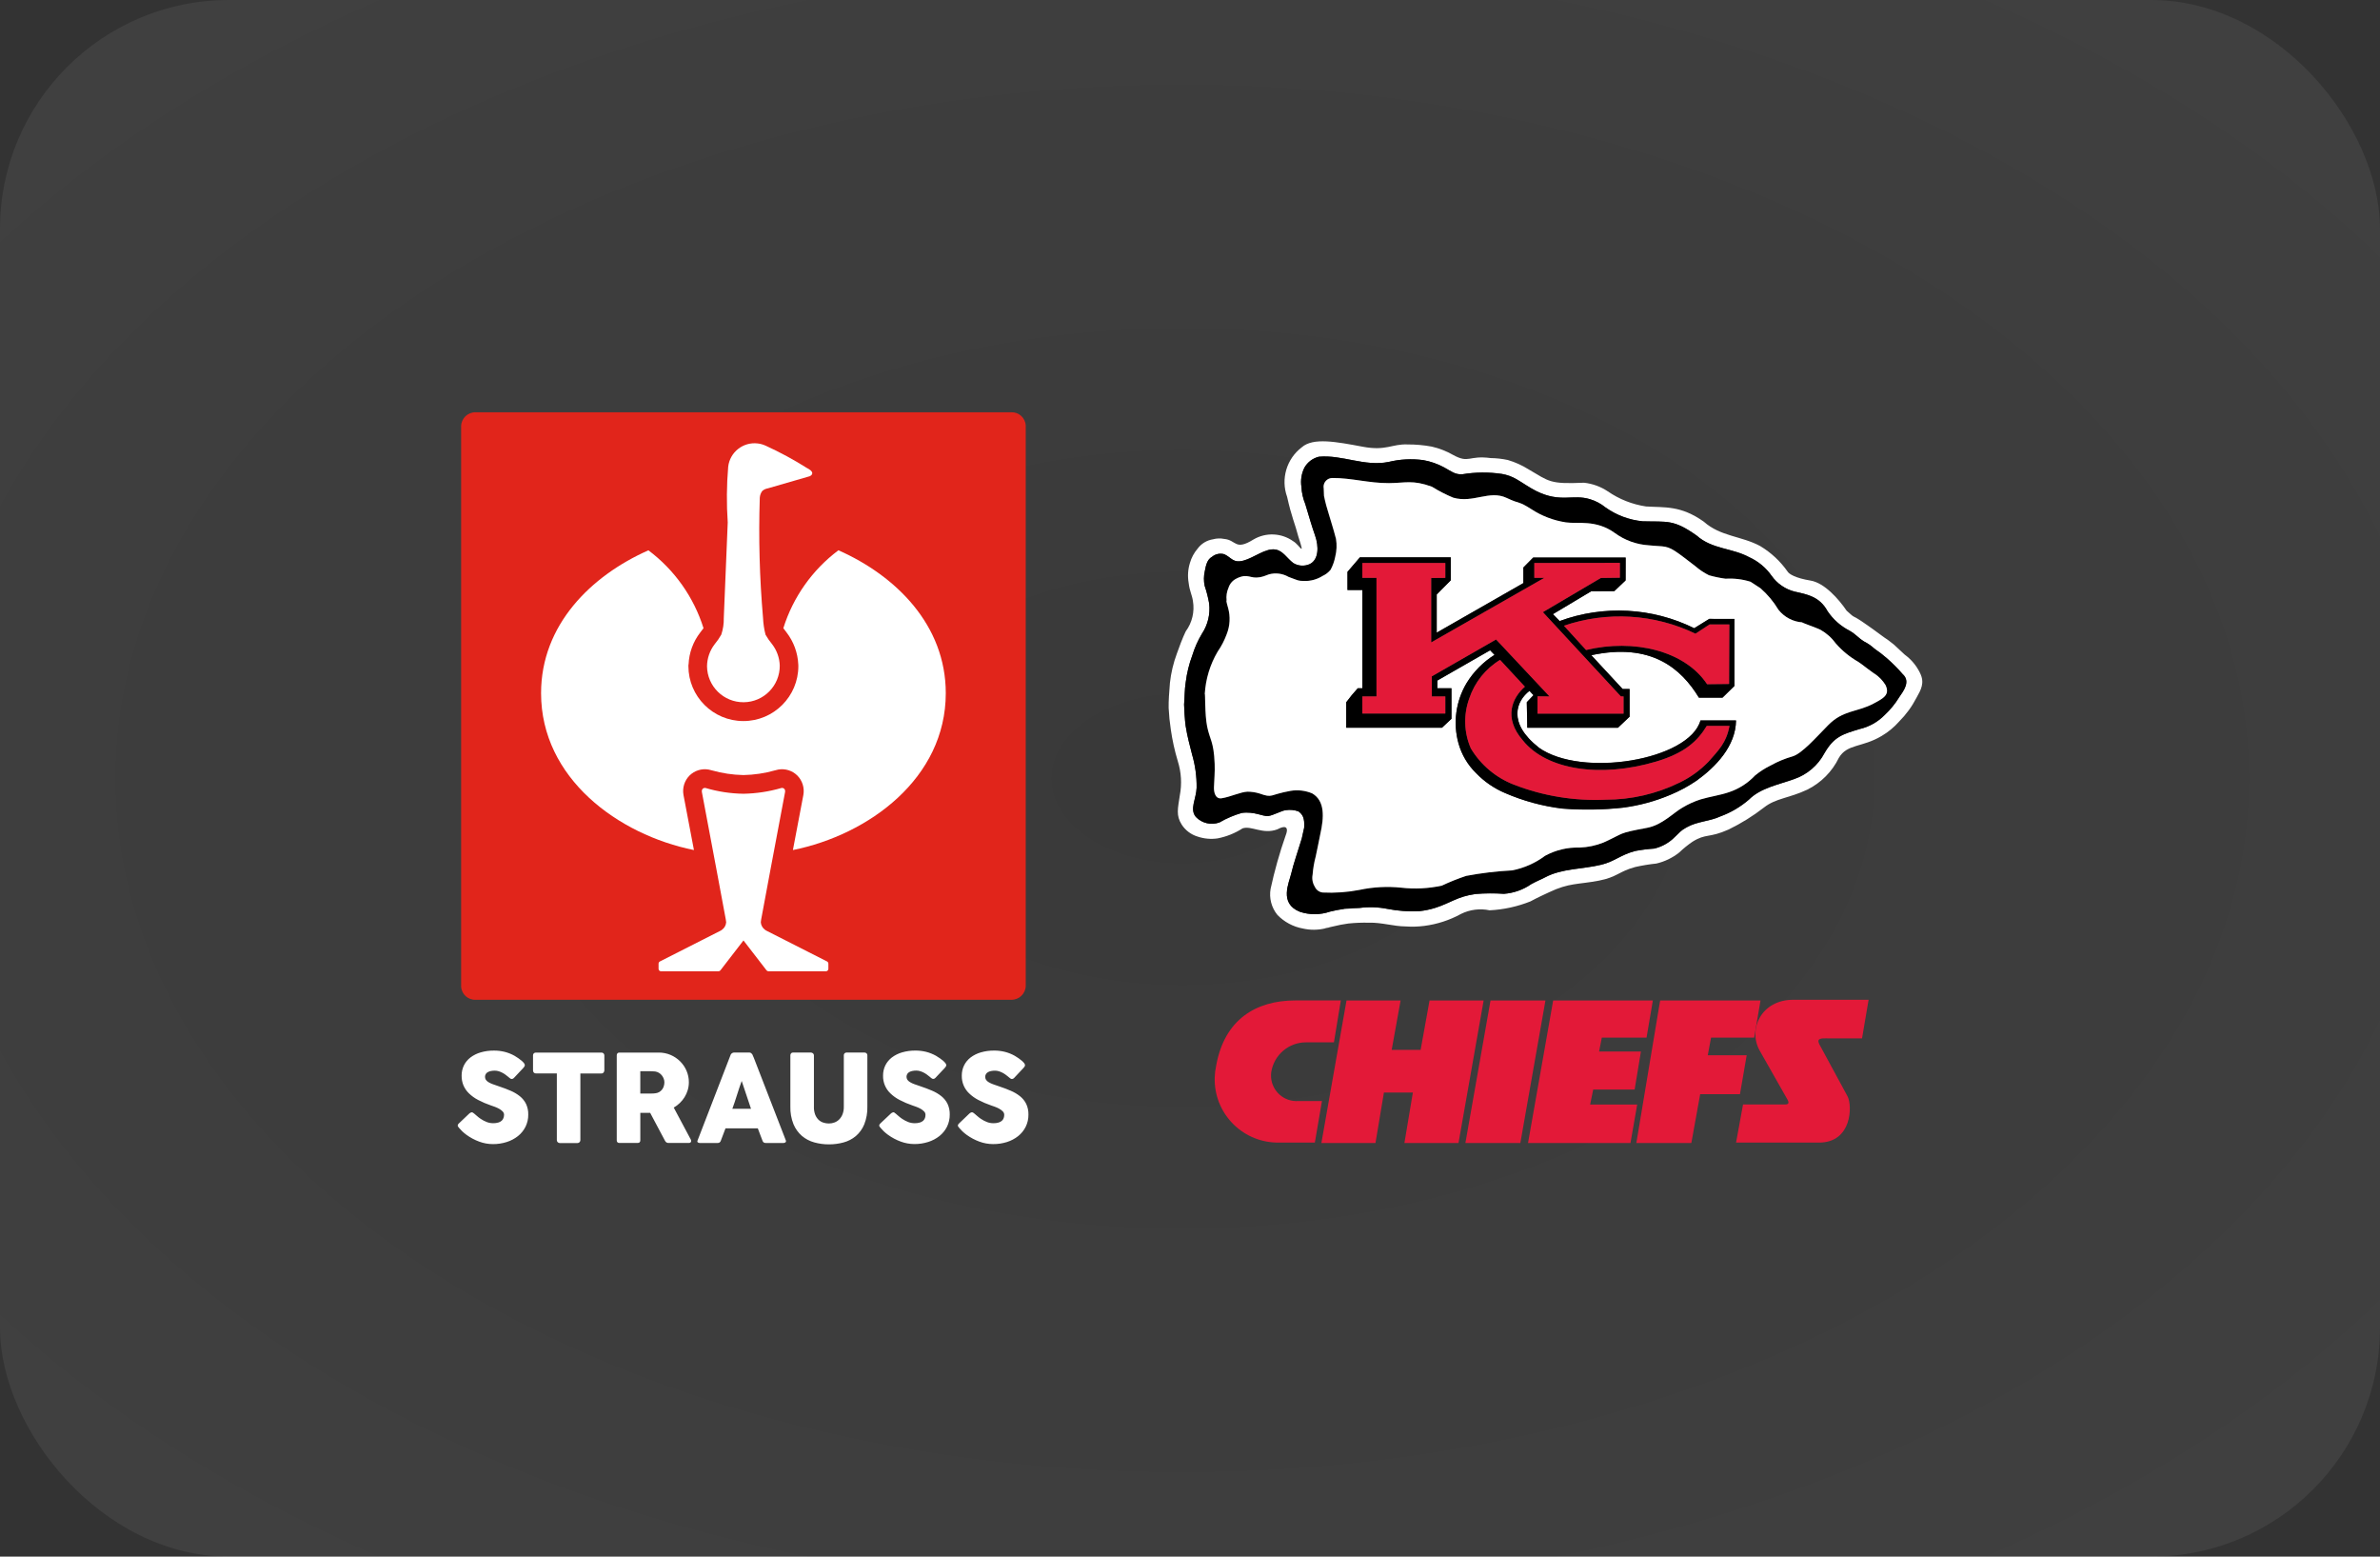
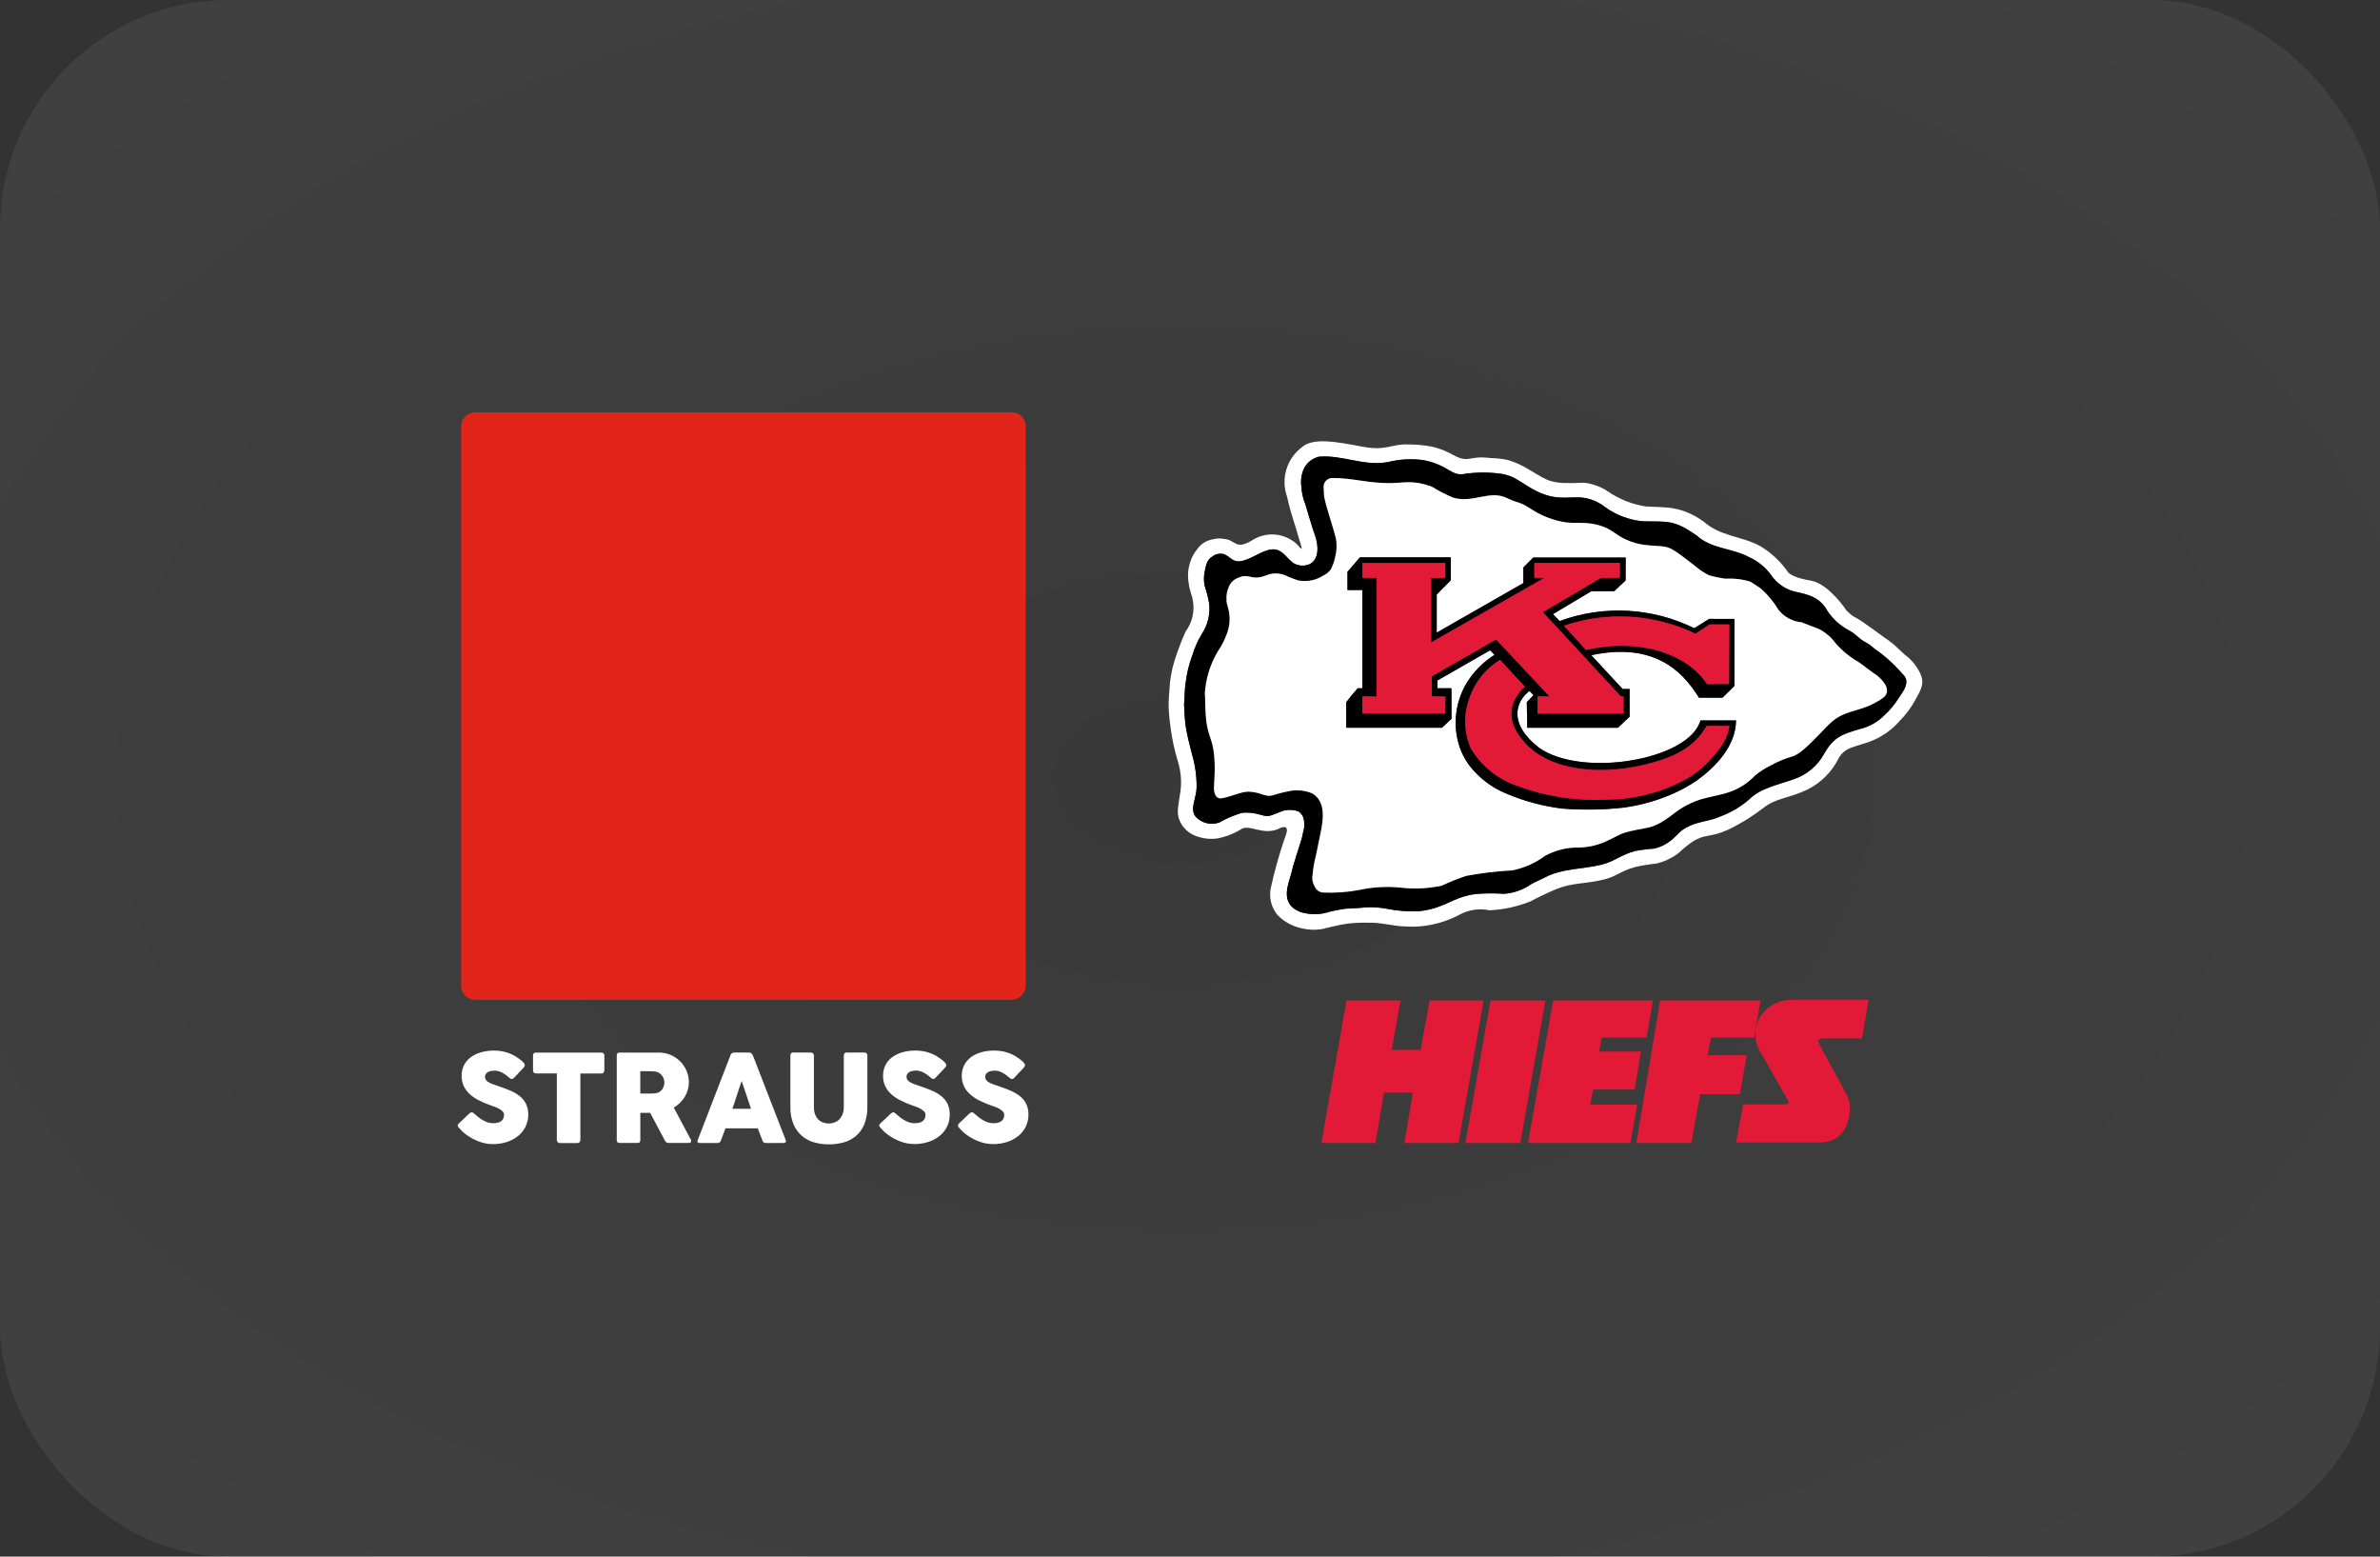
<svg xmlns="http://www.w3.org/2000/svg" id="a" viewBox="0 0 260 170">
  <rect x="0" y="0" width="260" height="170" fill="#333333" stroke="none" />
  <defs>
    <style>.v{fill:#fff;}.w{fill:url(#c);opacity:.6;}.x{fill:#e1251b;}.y{fill:#e31938;}</style>
    <radialGradient id="c" cx="-893.924" cy="169.255" fx="-893.924" fy="169.255" r=".609" gradientTransform="translate(232550.16 28858.4) scale(260 -170)" gradientUnits="userSpaceOnUse">
      <stop offset="0" stop-color="#fff" stop-opacity=".051" />
      <stop offset="1" stop-color="#fff" stop-opacity=".102" />
    </radialGradient>
  </defs>
  <g id="b">
    <rect id="d" class="w" x="0" y="0" width="260" height="170" rx="25" ry="25" />
    <g id="e">
      <path id="f" class="x" d="m50.374,107.651v-61.096c.012-.858.717-1.543,1.575-1.531.011 0.0.023 0.0.034.001h58.472c.841-.042,1.556.605,1.598,1.446.001.028.002.056.002.084v61.1c-.012.858-.717,1.543-1.575,1.531-.011-0-.022-0-.033-.001h-58.464c-.84.047-1.56-.596-1.607-1.437-.002-.031-.003-.062-.002-.093l-0-.004Z" />
      <path id="g" class="v" d="m88.914,120.886c-.007.284.039.568.137.835.079.21.202.4.36.559.147.143.325.251.52.316.199.067.407.101.617.1.215.001.429-.038.63-.116.196-.077.374-.195.52-.346.155-.164.275-.357.353-.569.091-.25.135-.514.13-.779v-5.646c-.001-.077.029-.151.083-.206.059-.059.14-.091.223-.087h1.942c.089-.005.175.028.239.09.054.053.085.125.086.2v5.608c.02.669-.097,1.334-.343,1.956-.202.492-.518.928-.921,1.274-.392.325-.849.561-1.34.692-.521.142-1.06.212-1.6.21-.541.002-1.079-.071-1.6-.216-.494-.135-.952-.376-1.344-.705-.402-.348-.717-.786-.921-1.277-.245-.614-.362-1.271-.343-1.932v-5.607c-0-.074.027-.145.076-.2.046-.058.115-.091.189-.09h1.99c.077.004.15.033.209.083.069.047.11.126.11.21v5.646l-.002-.003Zm-7.889-2.832c-.084.226-.169.47-.256.732-.087.262-.172.526-.256.792-.085.267-.17.529-.256.788s-.171.501-.255.727h2.042l-1.018-3.04-.001.001Zm-1.211-2.847c.007-.032.022-.061.043-.086.053-.066.122-.118.2-.15.036-.015.074-.022.113-.023h1.7c.071-.002.14.023.193.07.044.037.084.078.12.123l.166.379,3.492,9.007c.036.07.029.154-.02.216-.069.063-.161.093-.253.083h-1.902c-.083.005-.165-.015-.236-.057-.063-.048-.108-.114-.13-.19-.089-.226-.175-.451-.259-.675s-.168-.449-.253-.675h-3.532c-.085.226-.17.451-.256.675-.086.224-.171.449-.256.675-.041.152-.182.254-.339.246h-1.963c-.076.003-.15-.021-.21-.067-.057-.05-.07-.135-.03-.2l3.612-9.352-0.0.001Zm-7.3,3.416c.044-.134.067-.275.067-.416-0-.137-.025-.272-.073-.4-.048-.132-.118-.256-.206-.366-.089-.111-.197-.205-.319-.279-.126-.076-.266-.126-.412-.146l-.349-.023c-.109-.007-.227-.01-.356-.01h-.918v2.441h1.224c.08,0,.151-.002.213-.007.062-.005.131-.011.206-.02.148-.014.292-.059.421-.132.121-.07.227-.163.313-.273.085-.11.15-.234.193-.366m-5.142-3.369c-.004-.081.022-.16.073-.223.057-.059.138-.089.22-.083h4.3c.441-.003.878.084,1.284.256.389.165.743.403,1.044.7.297.294.535.643.7,1.028.171.396.259.823.256,1.254.001.291-.04.582-.123.861-.08.269-.196.526-.343.765-.146.236-.321.453-.522.645-.2.193-.422.361-.662.5l1.709,3.205c.031.062.071.135.12.219.043.066.068.142.073.22.003.062-.023.123-.07.163-.055.041-.122.061-.19.057h-2.226c-.08-0-.158-.024-.225-.067-.062-.049-.113-.11-.15-.18-.03-.052-1.616-3.04-1.616-3.04h-1.078v3c0,.191-.102.286-.306.286h-1.975c-.077.004-.153-.021-.213-.07-.057-.057-.087-.136-.08-.216v-9.284.004Zm-9.146-.014c-.003-.081.03-.158.09-.212.062-.054.141-.082.223-.08h7.159c.077-.001.153.025.213.073.065.055.104.134.107.219v1.651c-.001.083-.031.164-.083.229-.056.073-.144.114-.236.109h-2.301v7.283c-0.0.081-.031.158-.086.217-.057.065-.139.102-.226.1h-1.947c-.08-.002-.155-.034-.212-.09-.065-.056-.101-.138-.1-.223v-7.291h-2.288c-.083.002-.163-.029-.223-.086-.064-.068-.096-.159-.09-.252v-1.651.004Zm-6.572,6.269c-.038-.024-.081-.038-.126-.04-.1.016-.193.063-.265.135-.117.107-1.112,1.058-1.112,1.058-.084.061-.14.155-.153.258,0,.067.05.14.155.263.074.087.2.229.328.354.151.144.312.278.481.4.424.306.887.553,1.377.734.48.18.988.273,1.5.274.514.004,1.026-.073,1.516-.229.445-.14.861-.36,1.227-.649.344-.274.625-.62.822-1.014.203-.412.306-.867.3-1.327.012-.406-.072-.809-.243-1.177-.162-.324-.392-.609-.675-.835-.314-.248-.659-.451-1.028-.605-.4-.171-.833-.334-1.3-.489-.244-.08-.458-.154-.642-.223-.161-.058-.316-.131-.462-.22-.109-.064-.204-.15-.279-.253-.122-.195-.125-.442-.007-.639.059-.088.139-.159.233-.209.106-.056.221-.095.339-.116.136-.025.274-.038.412-.037.142 0.0.283.021.419.063.135.041.266.095.392.16.122.063.238.135.349.216.109.08.209.158.3.233l.06.053c.054.047.111.092.17.133.05.035.109.054.17.053.087-.006.169-.046.226-.113l1.018-1.084c.049-.051.093-.106.13-.166.029-.048.044-.104.043-.16-.008-.076-.039-.148-.09-.206-.071-.091-.152-.175-.241-.25-.114-.098-.233-.19-.356-.276-.133-.095-.276-.187-.429-.276-.344-.193-.712-.34-1.094-.436-.38-.092-.77-.138-1.161-.136-.493-.005-.984.062-1.457.2-.402.115-.78.303-1.114.555-.3.23-.544.525-.712.864-.169.35-.254.734-.249,1.123-.005.363.063.724.2,1.06.14.327.344.623.6.871.297.286.634.528 1.0.718.45.236.918.437,1.4.6.12.04.262.09.426.15.163.059.321.132.472.216.141.077.27.174.382.289.099.097.156.23.156.369-.002.119-.024.237-.064.349-.038.111-.104.212-.19.292-.105.092-.228.161-.362.2-.184.055-.377.081-.569.076-.239.001-.476-.041-.7-.126-.237-.092-.462-.21-.672-.352-.14-.094-.273-.197-.4-.309-.117-.104-.214-.187-.289-.249-.05-.044-.104-.084-.16-.12m54.637,0c-.038-.024-.081-.038-.126-.04-.1.016-.193.063-.265.135-.117.107-1.112,1.063-1.112,1.063-.083.06-.139.152-.153.254,0,.067.05.14.155.263.074.087.2.229.328.354.151.144.312.278.481.4.424.306.887.553,1.377.734.48.18.988.272,1.5.273.515.006,1.028-.069,1.52-.224.445-.14.861-.36,1.227-.649.344-.274.625-.62.822-1.014.203-.412.306-.867.3-1.327.012-.406-.072-.809-.243-1.177-.162-.324-.392-.609-.675-.835-.314-.248-.659-.451-1.028-.605-.4-.171-.833-.334-1.3-.489-.244-.08-.458-.154-.642-.223-.161-.058-.316-.131-.462-.22-.109-.064-.204-.15-.279-.253-.122-.195-.125-.442-.007-.639.059-.088.139-.16.233-.21.106-.056.221-.095.339-.116.136-.025.274-.038.412-.037.142 0.0.283.021.419.063.135.041.266.095.392.16.122.063.238.135.349.216.109.08.209.158.3.233l.06.053c.054.047.111.092.17.133.05.035.109.054.17.053.087-.006.169-.046.226-.113l1.018-1.084c.049-.051.093-.106.13-.166.029-.048.044-.104.043-.16-.008-.076-.039-.148-.09-.206-.072-.093-.153-.177-.243-.253-.114-.098-.233-.19-.356-.276-.133-.095-.276-.187-.429-.276-.344-.193-.712-.34-1.094-.436-.38-.092-.77-.138-1.161-.136-.493-.005-.984.062-1.457.2-.402.115-.78.303-1.114.555-.3.23-.544.525-.712.864-.169.35-.254.734-.249,1.123-.017.728.273,1.429.8,1.931.297.286.634.528,1,.718.45.236.918.437,1.4.6.12.04.262.09.426.15.163.059.321.132.472.216.141.077.27.174.382.289.099.097.156.23.156.369.001.12-.019.239-.057.352-.038.111-.104.212-.19.292-.105.092-.228.161-.362.2-.184.055-.377.081-.569.076-.239.001-.476-.041-.7-.126-.237-.092-.462-.21-.672-.352-.14-.094-.273-.197-.4-.309-.117-.104-.214-.187-.289-.249-.05-.044-.104-.084-.16-.12m-8.59,0c-.038-.024-.081-.038-.126-.04-.1.016-.193.063-.265.135-.125.107-1.125,1.058-1.125,1.058-.083.06-.139.152-.153.254,0,.067.05.14.155.263.074.087.2.229.328.354.151.144.312.278.481.4.424.306.887.553,1.377.734.48.18.988.272,1.5.273.514.004,1.026-.073,1.516-.229.445-.14.861-.36,1.227-.649.344-.274.625-.62.822-1.014.203-.412.306-.867.3-1.327.012-.406-.072-.809-.243-1.177-.162-.324-.392-.609-.675-.835-.314-.248-.659-.451-1.028-.605-.4-.171-.833-.334-1.3-.489-.244-.08-.458-.154-.642-.223-.161-.058-.316-.131-.462-.22-.109-.064-.204-.15-.279-.253-.122-.195-.125-.442-.007-.639.059-.088.139-.16.233-.21.106-.056.221-.095.339-.116.136-.025.274-.038.412-.037.142 0.0.283.021.419.063.135.041.266.095.392.16.122.063.238.135.349.216.109.08.209.158.3.233l.06.053c.054.047.111.092.17.133.05.035.109.054.17.053.087-.006.169-.046.226-.113l1.013-1.075c.049-.051.093-.106.13-.166.029-.048.044-.104.043-.16-.008-.076-.039-.148-.09-.206-.072-.093-.153-.177-.243-.253-.114-.098-.233-.19-.356-.276-.133-.095-.276-.187-.429-.276-.344-.193-.712-.34-1.094-.436-.38-.092-.77-.138-1.161-.136-.493-.005-.984.062-1.457.2-.402.115-.78.303-1.114.555-.3.23-.544.525-.712.864-.169.35-.254.734-.249,1.123-.017.728.273,1.429.8,1.931.297.286.634.528,1,.718.45.236.918.437,1.4.6.12.04.262.09.426.15.163.059.321.132.472.216.141.077.27.174.382.289.099.097.156.23.156.369.001.12-.019.239-.057.352-.038.111-.104.212-.19.292-.105.092-.228.161-.362.2-.184.055-.377.081-.569.076-.239.001-.476-.041-.7-.126-.237-.092-.462-.21-.672-.352-.14-.094-.273-.197-.4-.309-.117-.104-.214-.187-.289-.249-.05-.044-.104-.084-.16-.12" />
-       <path id="h" class="v" d="m88.403,52.025c-.373.108-4.455,1.291-4.53,1.311-.223.036-.431.134-.6.283-.16.215-.254.472-.271.739-.142,4.382-.024,8.768.356,13.136.027.614.118,1.224.272,1.82.208.368.449.716.72,1.04.515.67.807,1.486.834,2.331.018,2.194-1.746,3.988-3.94,4.006-2.194.018-3.988-1.746-4.006-3.94h0c.013-.869.306-1.711.837-2.4.271-.324.511-.672.719-1.04.197-.586.29-1.202.275-1.82.139-3.573.341-8.051.432-10.438-.139-2.026-.122-4.06.05-6.084.187-1.591,1.628-2.729,3.219-2.541.308.036.607.121.888.252,1.545.706,3.04,1.514,4.476,2.42l.21.117c.7.414.278.721.133.785l-.075.024.001-.001Zm-7.186,50.685s-1.684,2.17-2.517,3.262c-.048.062-.122.099-.2.1h-6.3c-.14-.006-.252-.12-.255-.26v-.577c.003-.098.058-.186.144-.233l6.6-3.347s.06-.031.095-.052c.031-.019.06-.039.088-.062.267-.19.435-.49.458-.817-.008-.103-.021-.206-.041-.307,0,0-1.842-9.9-2.611-13.914-.051-.306.148-.49.4-.447,1.348.399,2.745.611,4.151.63,1.4-.026,2.791-.238,4.135-.63.251-.043.451.141.4.447-.769,4.012-2.611,13.914-2.611,13.914-.019.101-.033.204-.04.307.025.327.193.627.459.818.028.021.056.04.086.058.025.015.093.052.093.052l6.6,3.349c.086.047.141.135.144.233v.577c-.003.14-.115.254-.255.26h-6.3c-.078-.001-.152-.038-.2-.1-.833-1.093-2.517-3.262-2.517-3.262m-6-30.145c.051-1.269.497-2.49,1.277-3.492,0,0,.263-.331.355-.468-1.065-3.396-3.171-6.371-6.02-8.504-6.286,2.778-11.726,8.165-11.726,15.6,0,9.288,8.41,15.46,16.7,17.134-.384-2.038-1.141-6.009-1.141-6.009-.142-.777.105-1.574.663-2.134.548-.539,1.324-.78,2.081-.647.118.02.235.048.349.086,1.125.319,2.287.492,3.456.515,1.168-.023,2.328-.196,3.452-.515.114-.038.231-.066.349-.086.757-.133,1.533.108,2.081.647.558.559.806,1.357.663,2.134,0,0-.757,3.971-1.141,6.009,8.3-1.674,16.7-7.845,16.7-17.134,0-7.436-5.44-12.823-11.726-15.605-2.85,2.134-4.955,5.111-6.019,8.509.092.136.246.328.35.465.777,1.005,1.224,2.226,1.282,3.495,0,.049.007.108.007.177,0,3.316-2.689,6.005-6.005,6.005-3.316,0-6.005-2.689-6.005-6.005l.007-.177.011-0Z" />
-       <path id="i" class="y" d="m145.722,113.834c0,.008-2.549,0-3.029,0-1.905-.011-3.531,1.377-3.818,3.261-.203,1.527.871,2.929,2.398,3.132.195.026.393.031.589.015h2.554l-.776,4.535c0,.007-4.092,0-4.247,0-3.814-.117-6.81-3.305-6.693-7.118.013-.423.065-.844.155-1.258.888-5.036,4.318-7.144,8.664-7.144,1.129,0,4.961,0,4.957,0l-.753,4.578-.001-.001Z" />
      <path id="j" class="y" d="m144.354,124.825l2.745-15.564h5.909l-.974,5.392h3.162l.974-5.392h5.909l-2.745,15.564h-5.909l.922-5.51h-3.162l-.922,5.51h-5.909Z" />
      <path id="k" class="y" d="m160.086,124.825l2.745-15.564h6l-2.742,15.564h-6.003Z" />
      <path id="l" class="y" d="m166.929,124.825l2.745-15.564h10.89l-.688,4.056h-4.886l-.3,1.516h4.572l-.688,4.154h-4.525l-.336,1.637h5.141l-.735,4.2-11.19.001Z" />
      <path id="m" class="y" d="m178.761,124.825l2.6-15.564h10.964l-.688,4.056h-4.715l-.358,1.931h4.251l-.735,4.249h-4.346l-.965,5.328h-6.008Z" />
      <path id="n" class="y" d="m199.623,113.397c-.569,0-1.222-.052-.878.637l3.09,5.7c.529.993.507,5.048-3.123,5.048h-9.059l.762-4.161c-.093-.007,4.517,0,4.543,0,.288,0,.59-.048.313-.535l-3.057-5.385c-1.283-2.357.244-5.509,3.664-5.515h8.255l-.718,4.217h-3.8l.008-.006Z" />
      <path id="o" class="v" d="m209.754,73.502c-.387-.799-.965-1.491-1.682-2.014-.73-.656-1-.956-1.2-1.113-1.093-.862-.509-.363-1.424-1.047-.7-.525-1.063-.776-1.781-1.276-1.486-1.035-.851-.358-1.935-1.357-.842-1.249-2.423-3.039-3.931-3.288-1.678-.278-2.349-.713-2.514-.979-.791-1.13-1.811-2.081-2.994-2.79-2.041-1.108-4.328-1.031-6.167-2.667-2.519-1.79-4.269-1.53-6.313-1.66-1.496-.225-2.921-.788-4.167-1.646-.78-.522-1.676-.847-2.61-.946-3.766.165-3.768-.131-6.029-1.447-.711-.449-1.48-.798-2.287-1.035-.617-.131-1.246-.202-1.877-.21-2.438-.321-2.337.619-4.083-.332-.734-.423-1.528-.734-2.354-.921-.863-.159-1.739-.238-2.617-.235-1.742-.075-2.347.731-4.906.251-2.915-.546-5.43-1.031-6.669.057-1.662,1.259-2.313,3.453-1.606,5.415.495,2.226.864,2.931,1.228,4.344.777,2.379.173.936-.55.512-1.282-.924-2.989-1.002-4.351-.2-2.043,1.266-1.841.058-3.21-.062-.401-.081-.815-.067-1.21.041-.676.104-1.283.473-1.687,1.025-.385.45-.668.976-.832,1.545-.222.708-.272,1.459-.144,2.19.108.925.37,1.295.467,1.984.198,1.166-.086,2.363-.789,3.314-.3.609-.789,1.89-.969,2.433-.382,1.03-.635,2.102-.755,3.194-.09,1.145-.153,1.917-.14,2.74.039.789.118,1.576.238,2.357.165,1.159.418,2.305.755,3.426.389,1.219.467,2.516.225,3.772-.208,1.414-.437,2.161.212,3.184.405.624,1.017,1.084,1.729,1.3.704.24,1.454.308,2.19.2.971-.189,1.896-.561,2.728-1.096.963-.328,2.2.7,3.793.111,1.567-.825.919.646.919.646-.67,1.912-1.221,3.864-1.65,5.844-.179,1.015.093,2.057.745,2.855.747.772,1.718,1.291,2.775,1.483.808.185,1.648.179,2.454-.016,0-.049.445-.069.445-.119l1.226-.273.831-.136c.749-.079,1.503-.109,2.256-.09,1.375-.043,2.716.4,4,.406.681.048,1.365.03,2.042-.056,1.416-.18,2.785-.626,4.035-1.314.965-.475,2.062-.613,3.115-.39,1.529-.077,3.034-.405,4.456-.971.839-.455,1.466-.729,2.04-1,2.2-1.048,3.15-.829,5.453-1.271,1.974-.379,2.169-1.007,3.96-1.487.762-.171,1.534-.298,2.311-.38.908-.21,1.757-.62,2.487-1.2.453-.434.941-.83,1.459-1.183,1.492-.931,1.761-.361,3.942-1.332,1.37-.666,2.667-1.473,3.87-2.407,1.3-1.02,2.677-.986,4.727-1.947,1.503-.746,2.717-1.969,3.45-3.479.913-1.537,2.524-1.1,4.679-2.388.715-.421,1.359-.953,1.906-1.576.759-.76,1.396-1.632,1.89-2.586.5-.886.927-1.64.39-2.709l.005.002Zm-2.287,2.669c-.433.702-.958,1.343-1.56,1.906-.747.765-1.697,1.301-2.738,1.543-1.871.563-2.8.823-3.853,2.638-.707,1.332-1.895,2.345-3.323,2.832-1.652.6-3.661.959-4.934,2.244-.919.792-1.973,1.412-3.112,1.829-1.186.55-2.521.53-3.7,1.2-.707.4-.607.433-1.516,1.274-.576.507-1.268.865-2.015,1.041-.696.046-1.388.133-2.073.261-1.648.441-2.225,1.136-3.7,1.5-2.1.512-4.292.388-6.16,1.387-.517.276-.718.31-1.49.73-.883.615-1.916.981-2.989,1.061-1.029-.071-2.061-.065-3.089.018-1.986.27-2.752.985-4.4,1.512-.569.179-1.154.301-1.747.364-1.173.06-2.348-.023-3.5-.25-1.002-.199-2.029-.233-3.042-.1l-.805.034c0,.044-.906.028-.906.073-.512.07-1.019.169-1.52.295-1.063.364-2.216.37-3.282.016-2.315-.922-1.174-3.171-.937-4.211.228-1,.7-2.341,1.143-3.791,0-.01.26-1.168.262-1.184.071-1.1-.192-1.455-.617-1.774-.443-.163-.921-.211-1.387-.137-.443.037-1.383.574-1.918.637-.606.071-1.5-.527-2.9-.335-.849.244-1.664.591-2.428,1.035-.901.332-1.912.099-2.578-.592-.723-.851.038-1.986.076-3.193.017-1.235-.152-2.465-.5-3.65-.263-1.055-.5-1.86-.7-3.112-.082-.5-.183-2.2-.17-2.334.07-.745.048-1.638.18-2.433.125-1.006.367-1.994.723-2.944.252-.823.603-1.612,1.047-2.35.648-.975.927-2.149.788-3.311-.113-.652-.277-1.294-.489-1.921-.111-.526-.107-1.071.013-1.595.125-.659.255-1.279.793-1.578.373-.309.876-.413,1.341-.278.8.37.945,1,2.1.693s2.442-1.41,3.522-1.2c.809.159,1.2.928,1.918,1.474.535.326,1.195.371,1.769.12,1.019-.469,1.033-1.942.6-3.151-.369-1.041-.6-1.88-1.067-3.423-.246-.598-.388-1.235-.42-1.881-.108-.714.007-1.444.329-2.09.339-.597.909-1.027,1.575-1.19,2.55-.238,4.976,1.1,7.62.569,1.239-.301,2.524-.369,3.788-.2.796.141,1.564.409,2.275.794.73.395,1.2.817,2,.749,1.427-.234,2.881-.246,4.312-.035.554.093,1.087.284,1.574.563.76.437,1.457.954,2.229,1.331,2.644,1.287,3.939.286,5.83.868.617.187,1.192.493,1.692.9,1.193.846,2.586,1.366,4.042,1.508,2.683.082,3.354-.253,5.906,1.559,1.693,1.506,3.86,1.343,5.74,2.362.985.446,1.832,1.149,2.451,2.035.602.849,1.485,1.457,2.492,1.718,1.374.307,2.744.531,3.617,2.142.608.901,1.433,1.634,2.4,2.13.7.4.9.743,1.579,1.175.41.206.789.468,1.126.778.491.334.962.697,1.41,1.087.604.525,1.17,1.093,1.692,1.7.927.822.054,1.9-.39,2.549l.001.009Z" />
      <path id="p" d="m206.165,71.919c-.448-.39-.919-.753-1.41-1.087-.337-.31-.716-.572-1.126-.778-.683-.432-.876-.779-1.579-1.175-.967-.496-1.792-1.229-2.4-2.13-.873-1.611-2.244-1.835-3.617-2.142-1.007-.261-1.89-.869-2.492-1.718-.619-.886-1.466-1.589-2.451-2.035-1.88-1.019-4.047-.856-5.74-2.362-2.552-1.813-3.223-1.477-5.906-1.559-1.46-.143-2.857-.665-4.052-1.514-.5-.407-1.075-.713-1.692-.9-1.891-.582-3.186.419-5.83-.868-.772-.377-1.47-.893-2.229-1.331-.487-.279-1.02-.47-1.574-.563-1.431-.211-2.885-.199-4.312.035-.795.068-1.267-.354-2-.749-.711-.385-1.479-.653-2.275-.794-1.264-.169-2.549-.101-3.788.2-2.644.531-5.071-.807-7.62-.569-.666.163-1.236.593-1.575,1.19-.322.646-.437,1.376-.329,2.09.032.646.174,1.283.42,1.881.463,1.543.7,2.382,1.067,3.423.429,1.209.415,2.681-.6,3.151-.574.251-1.234.206-1.769-.12-.717-.546-1.11-1.316-1.918-1.474-1.08-.213-2.374.894-3.522,1.2s-1.3-.322-2.1-.693c-.465-.135-.968-.031-1.341.278-.538.3-.668.919-.793,1.578-.12.524-.124,1.069-.013,1.595.212.627.376,1.269.489,1.921.139,1.162-.14,2.336-.788,3.311-.444.738-.795,1.527-1.047,2.35-.356.95-.598,1.938-.723,2.944-.132.795-.11,1.688-.18,2.433-.013.136.089,1.83.17,2.334.2,1.252.437,2.057.7,3.112.348,1.185.517,2.415.5,3.65-.038,1.207-.8,2.341-.076,3.193.666.687,1.675.918,2.573.587.764-.444,1.579-.791,2.428-1.035,1.4-.192,2.3.406,2.9.335.535-.063,1.475-.6,1.918-.637.466-.074.944-.026,1.387.137.425.319.688.671.617,1.774,0,.016-.258,1.174-.262,1.184-.44,1.45-.915,2.8-1.143,3.791-.237,1.04-1.378,3.289.937,4.211,1.066.354,2.219.348,3.282-.016.501-.126,1.008-.225,1.52-.295,0-.045.906-.029.906-.073l.805-.034c1.013-.133,2.04-.099,3.042.1,1.152.227,2.327.31,3.5.25.593-.063,1.178-.185,1.747-.364,1.649-.527,2.415-1.243,4.4-1.512,1.028-.083,2.06-.089,3.089-.018,1.073-.08,2.106-.446,2.989-1.061.772-.42.973-.454,1.49-.73,1.868-1,4.061-.875,6.16-1.387,1.475-.361,2.052-1.056,3.7-1.5.685-.128,1.377-.215,2.073-.261.747-.176,1.439-.534,2.015-1.041.91-.842.81-.876,1.516-1.274,1.179-.667,2.515-.646,3.7-1.2,1.139-.417,2.193-1.037,3.112-1.829,1.273-1.285,3.282-1.644,4.934-2.244,1.428-.487,2.616-1.5,3.323-2.832,1.052-1.815,1.982-2.075,3.853-2.638,1.041-.242,1.991-.778,2.738-1.543.602-.563,1.127-1.204,1.56-1.906.444-.654,1.316-1.727.39-2.549-.522-.607-1.088-1.175-1.692-1.7l.014.002Zm-1.509,4.923c-1.819.964-3.325.689-4.963,2.362-1.367,1.395-2.86,3.1-3.872,3.4-.836.238-1.641.571-2.4.994-.615.299-1.192.671-1.72,1.106-.784.836-1.766,1.462-2.855,1.82-.952.328-2.077.481-3.076.78-.695.221-1.362.523-1.987.9-1,.568-2.211,1.9-3.87,2.207-3.286.612-2.413.545-4.756,1.605-.836.335-1.725.521-2.625.55-1.307-.039-2.6.269-3.749.893-1.065.796-2.295,1.343-3.6,1.6-1.689.087-3.369.287-5.031.6-.905.302-1.79.656-2.653,1.063-1.456.318-2.954.394-4.435.225-1.525-.159-3.066-.077-4.566.242-1.328.257-2.682.352-4.033.284-.371-.048-.69-.285-.843-.626-.242-.391-.33-.859-.244-1.311.052-.68.167-1.354.344-2.013.073-.287.434-2.157.5-2.443.4-1.8.526-3.613-.891-4.432-.739-.31-1.55-.406-2.341-.279-2.4.426-1.9.83-3.431.287-.418-.126-.852-.191-1.289-.194-.768.031-1.862.569-2.83.721-.68.107-.857-.65-.839-1.19.028-.839.116-1.645.078-2.583-.1-2.456-.528-2.588-.823-4.068-.269-1.343-.191-3.623-.256-3.558.096-1.624.575-3.203,1.4-4.606.414-.599.75-1.248,1-1.931.358-.91.409-1.913.146-2.855,0-.025-.252-.813-.162-.813-.057-.476.016-.958.211-1.395.141-.44.457-.801.874-1,.25-.132.521-.221.8-.264.892-.063,1.072.509,2.739-.19.723-.198,1.495-.098,2.144.278,1.157.42.956.42,1.692.445.714.022,1.418-.169,2.023-.549.34-.155.64-.386.877-.675.242-.451.414-.937.51-1.44.158-.63.186-1.285.083-1.926-.37-1.41-.5-1.712-.756-2.605-.225-.686-.411-1.384-.557-2.091,0-.012-.03-.81-.03-.81-.104-.52.233-1.027.753-1.131.062-.012.124-.019.187-.019,2.066-.017,4,.572,6.188.558,1.8-.012,2.567-.38,4.688.391.744.462,1.524.864,2.332,1.2,2.2.62,3.946-.863,5.827.023,1.563.736,1.235.291,2.7,1.229,1.144.749,2.437,1.242,3.789,1.445,1.266.187,3.274-.336,5.344,1.165,1.084.794,2.374,1.259,3.716,1.339,1.753.181,1.923-.066,3.3.935,1.017.737.737.573,1.763,1.337.456.395.96.731,1.5,1,.595.168,1.201.294,1.813.376.919-.057,1.84.054,2.719.329-.023-.023,1.343.872,1.1.717.768.673,1.426,1.462,1.951,2.337.641.816,1.6,1.321,2.636,1.387-.354-.063,1.647.627,1.949.8.664.372,1.239.884,1.685,1.5.702.805,1.535,1.486,2.463,2.015.565.379.666.513,1.743,1.279.486.324.898.749,1.206,1.246.509,1.066-.2,1.445-1.308,2.031l.018-.004Z" />
      <path id="q" class="v" d="m204.758,73.565c-1.077-.766-1.178-.9-1.743-1.279-.928-.529-1.761-1.21-2.463-2.015-.446-.616-1.021-1.128-1.685-1.5-.3-.168-2.3-.858-1.949-.8-1.036-.066-1.995-.571-2.636-1.387-.525-.875-1.183-1.664-1.951-2.337.238.156-1.128-.74-1.1-.717-.879-.275-1.8-.386-2.719-.329-.612-.082-1.218-.208-1.813-.376-.54-.269-1.044-.605-1.5-1-1.026-.763-.746-.6-1.763-1.337-1.382-1-1.552-.753-3.3-.935-1.342-.08-2.632-.545-3.716-1.339-2.069-1.5-4.077-.978-5.344-1.165-1.352-.203-2.645-.696-3.789-1.445-1.47-.937-1.141-.493-2.7-1.229-1.881-.885-3.629.6-5.827-.023-.808-.336-1.588-.738-2.332-1.2-2.121-.772-2.887-.4-4.688-.391-2.184.014-4.122-.575-6.188-.558-.531.001-.96.432-.959.963 0.0.063.006.125.019.187,0,0,.027.8.03.81.146.707.332,1.405.557,2.091.253.893.387,1.2.756,2.605.103.641.075,1.296-.083,1.926-.096.503-.268.989-.51,1.44-.237.289-.537.52-.877.675-.605.38-1.309.571-2.023.549-.736-.024-.535-.024-1.692-.445-.649-.376-1.421-.476-2.144-.278-1.667.7-1.847.128-2.739.19-.28.043-.55.132-.8.264-.417.199-.733.56-.874,1-.195.437-.268.919-.211,1.395-.09,0,.157.789.162.813.263.942.212,1.944-.146,2.855-.25.683-.586,1.332-1,1.931-.825,1.403-1.304,2.982-1.4,4.606.065-.065-.013,2.215.256,3.558.3,1.48.725,1.612.823,4.068.038.938-.05,1.743-.078,2.583-.018.541.16,1.3.839,1.19.968-.152,2.061-.69,2.83-.721.437.003.871.068,1.289.194,1.534.542,1.031.139,3.431-.287.791-.127,1.602-.031,2.341.279,1.417.818,1.293,2.633.891,4.432-.064.287-.425,2.157-.5,2.443-.177.659-.292,1.333-.344,2.013-.086.452.002.92.244,1.311.153.341.472.578.843.626,1.351.068,2.705-.027,4.033-.284,1.5-.319,3.041-.401,4.566-.242,1.481.169,2.979.093,4.435-.225.863-.407,1.748-.761,2.653-1.063,1.662-.313,3.342-.513,5.031-.6,1.305-.257,2.535-.804,3.6-1.6,1.149-.624,2.442-.932,3.749-.893.9-.029,1.789-.215,2.625-.55,2.343-1.061,1.471-.994,4.756-1.605,1.659-.308,2.867-1.639,3.87-2.207.625-.377,1.292-.679,1.987-.9,1-.3,2.123-.452,3.076-.78,1.089-.358,2.071-.984,2.855-1.82.528-.435,1.105-.807,1.72-1.106.759-.423,1.564-.756,2.4-.994,1.011-.306,2.5-2.006,3.872-3.4,1.638-1.672,3.144-1.4,4.963-2.362,1.106-.586,1.818-.965,1.308-2.031-.308-.497-.72-.922-1.206-1.246l-.018.004Zm-19.42,11.682c-.902.614-1.865,1.133-2.873,1.55-1.652.697-3.391,1.168-5.17,1.4-2.197.238-4.41.271-6.613.1-2.164-.263-4.278-.837-6.278-1.705-1.187-.504-2.26-1.242-3.155-2.17-.908-.892-1.568-2.005-1.914-3.23-.62-2.22-.305-4.597.872-6.579.767-1.257,1.815-2.318,3.062-3.1l-.483-.5-5.761,3.3-.006.846h1.544v3.337l-1.04.974h-10.456v-2.78c.394-.532.815-1.043,1.262-1.531h.5v-10.72h-1.625v-1.987l1.356-1.584h9.923v2.511l-1.534,1.543v4.169l9.466-5.412v-1.7l1.074-1.088h10.1l-.006,2.491-1.234,1.178-2.525.014-4.183,2.5.738.751c4.801-1.763,10.114-1.479,14.7.785l1.645-1.02,2.746.006v7.319l-1.3,1.275h-2.578c-1.92-3.156-5.177-6.042-11.756-4.633l3.424,3.693h.759v3.022l-1.275,1.208h-9.9l-.054-2.787.732-.772-.437-.47c-1.444,1.108-2.417,3.491,1.007,6.184,4.7,3.35,16.449,1.37,17.671-2.961h3.886c-.034,2.82-2.229,5.077-4.311,6.574l0-.001Z" />
      <path id="r" d="m168.096,81.634c-3.424-2.692-2.451-5.076-1.007-6.184l.437.47-.732.772.054,2.787h9.9l1.275-1.208v-3.022h-.759l-3.424-3.693c6.579-1.409,9.836,1.477,11.756,4.633h2.578l1.3-1.275v-7.319l-2.746-.006-1.645,1.02c-4.586-2.264-9.899-2.548-14.7-.785l-.738-.751,4.183-2.5,2.525-.014,1.236-1.175.006-2.491h-10.1l-1.074,1.088v1.7l-9.466,5.412v-4.17l1.53-1.545v-2.51h-9.923l-1.357,1.584v1.982h1.625v10.734h-.5c-.447.488-.868.999-1.262,1.531v2.78h10.454l1.04-.974v-3.337h-1.544l.006-.846,5.761-3.3.483.5c-1.247.782-2.295,1.843-3.062,3.1-1.177,1.982-1.492,4.359-.872,6.579.346,1.225,1.006,2.338,1.914,3.23.895.93,1.969,1.669,3.156,2.175,2.0.868,4.114,1.442,6.278,1.705,2.203.171,4.417.138,6.613-.1,1.779-.232,3.518-.702,5.17-1.4,1.008-.417,1.971-.936,2.873-1.55,2.082-1.5,4.277-3.754,4.311-6.574h-3.881c-1.222,4.331-12.971,6.311-17.671,2.961l-.001-.014Zm17.121-12.427l1.545-1.007h2.161l-.027,6.5-2.4.027c-2.451-3.686-8.023-4.982-13.226-3.739l-2.421-2.654c4.718-1.605,9.878-1.292,14.368.872v.001Zm-28.8,4.659v2.188h1.477v1.867h-9.063v-1.867h1.544v-12.944h-1.544v-1.625h9.063v1.625l-1.544.014v7.036l12.354-7.05h-1.088v-1.625l9.346-.013v1.625l-2.082.027-6.327,3.733,8.516,9.2.3.006v1.871h-9.4v-1.892l1.309.013-5.841-6.221-7.023,4.028.003.004Zm32.523,5.411c-.362,1.914-1.236,2.686-2.316,3.928-.917.944-1.994,1.717-3.182,2.282-2.501,1.217-5.246,1.849-8.027,1.847-3.424.158-6.843-.403-10.038-1.645-1.964-.76-3.618-2.154-4.7-3.961-.756-1.735-.813-3.695-.161-5.472.587-1.751,1.777-3.236,3.357-4.19l2.713,2.927c-1.376,1.194-2.383,3.377-.228,5.861,2.579,3.223,8.453,4.129,14.563,2.316,3.156-.939,4.532-2.249,5.533-3.894h2.484l.002.001Z" />
      <path id="s" class="y" d="m169.272,76.058l-1.309-.013v1.893h9.4v-1.88l-.295-.006-8.517-9.2,6.328-3.733,2.081-.027v-1.62l-9.346.013v1.625h1.087l-12.354,7.048v-7.035l1.544-.014v-1.624h-9.064v1.625h1.544v12.948h-1.544v1.867h9.064v-1.867h-1.477v-2.192l7.023-4.028,5.835,6.22Z" />
      <path id="t" class="y" d="m180.92,83.172c-6.11,1.813-11.984.906-14.563-2.316-2.155-2.484-1.148-4.667.228-5.861l-2.713-2.928c-1.58.954-2.77,2.439-3.357,4.19-.652,1.777-.595,3.737.161,5.472,1.082,1.807,2.736,3.201,4.7,3.961,3.195,1.242,6.614,1.803,10.038,1.645,2.78.001,5.524-.63,8.023-1.847,1.188-.565,2.265-1.338,3.182-2.282,1.081-1.242,1.954-2.014,2.316-3.928h-2.483c-1,1.645-2.377,2.955-5.533,3.894h.001Z" />
      <path id="u" class="y" d="m186.492,74.722l2.4-.027.027-6.5h-2.161l-1.542,1.011c-4.49-2.164-9.65-2.477-14.368-.872l2.417,2.652c5.2-1.243,10.775.053,13.226,3.739l.001-.003Z" />
    </g>
  </g>
</svg>